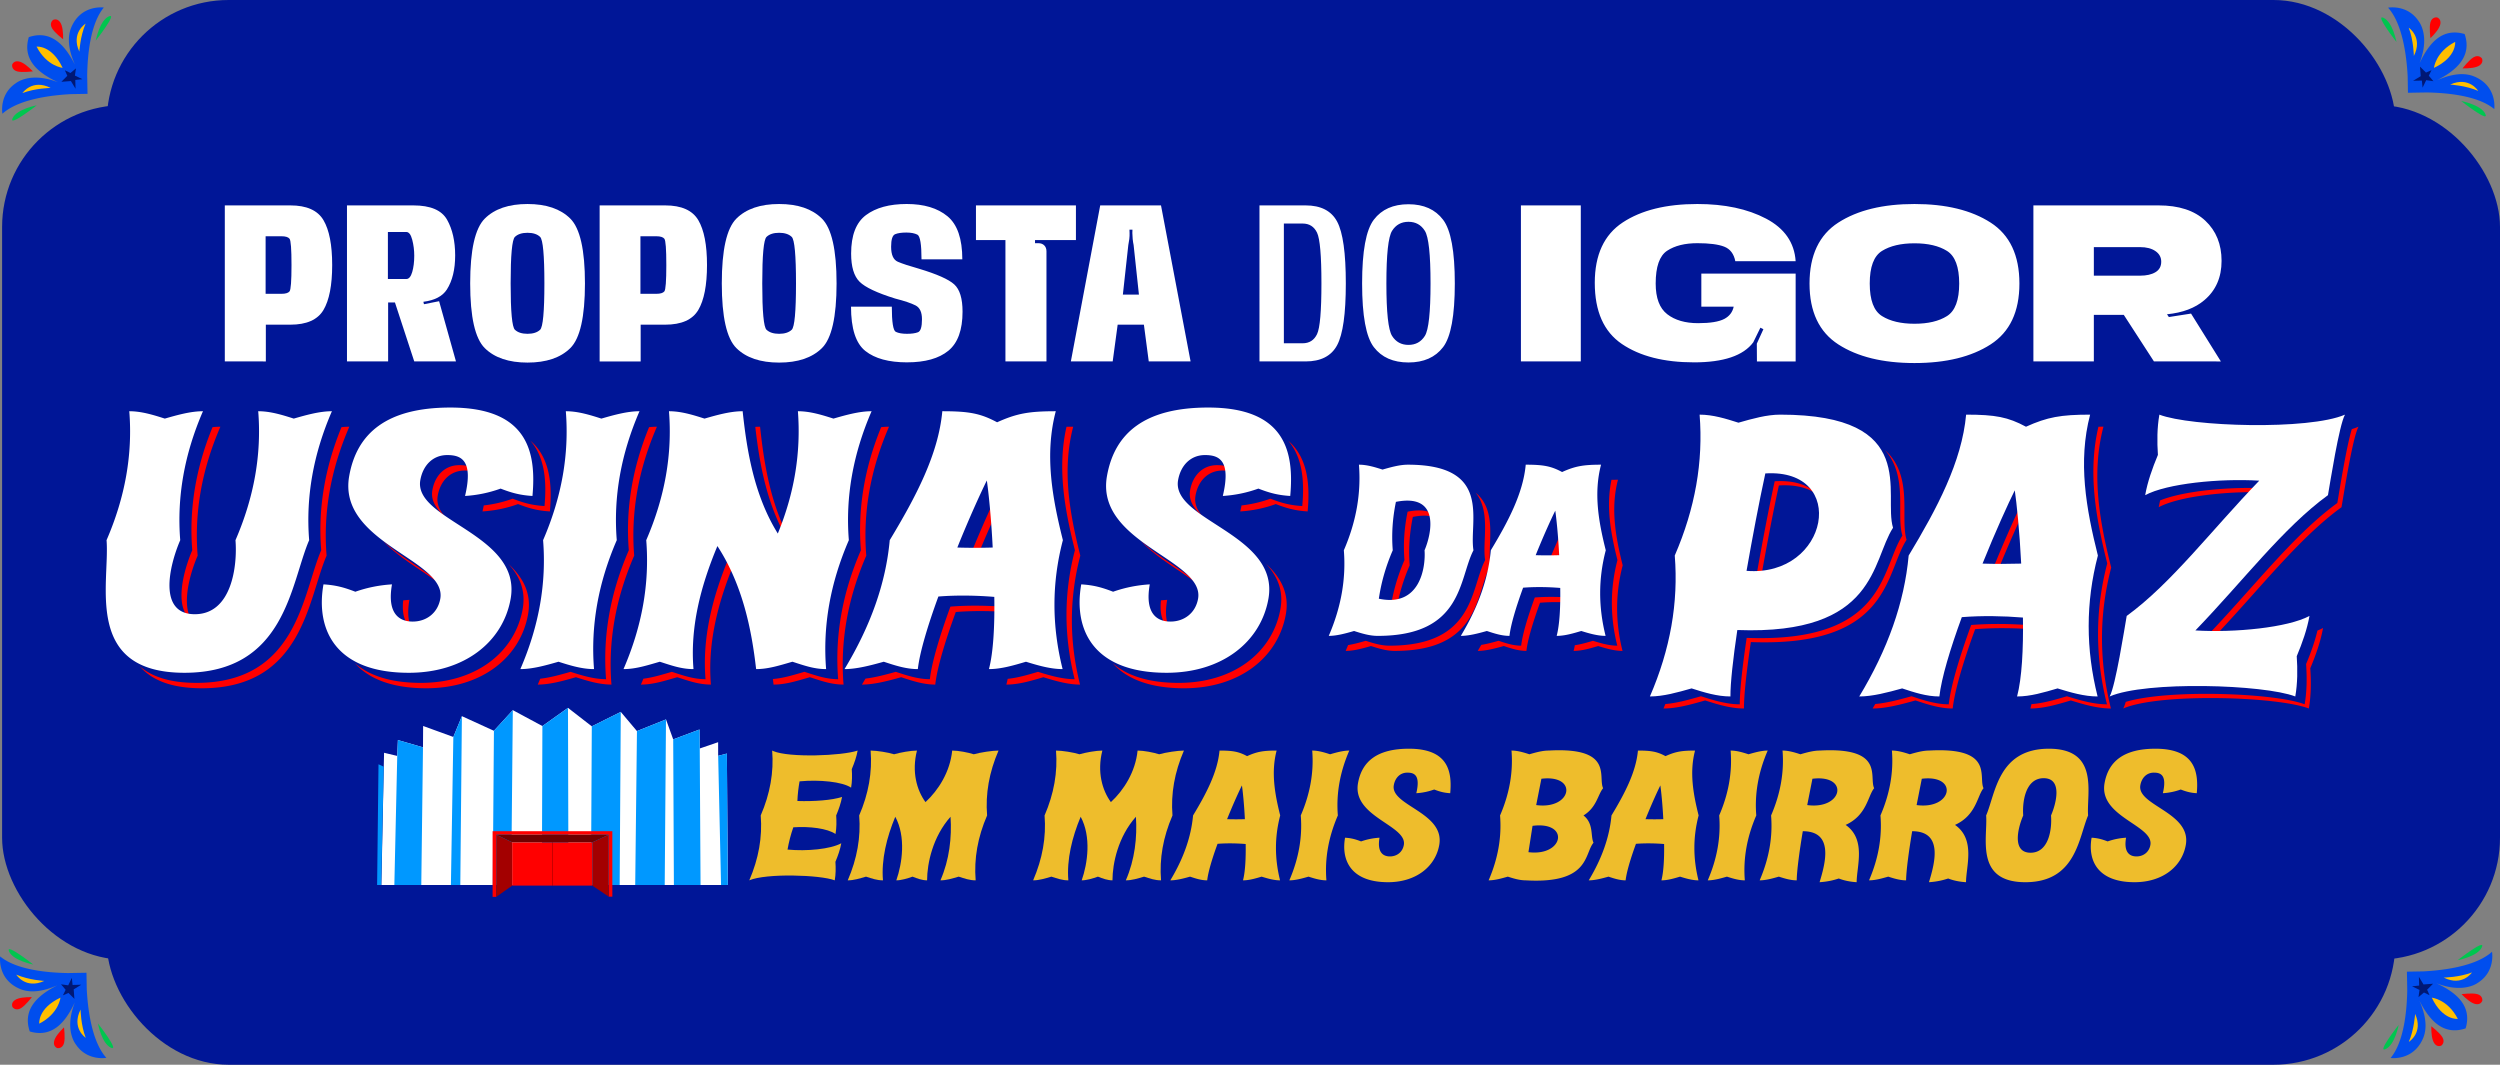
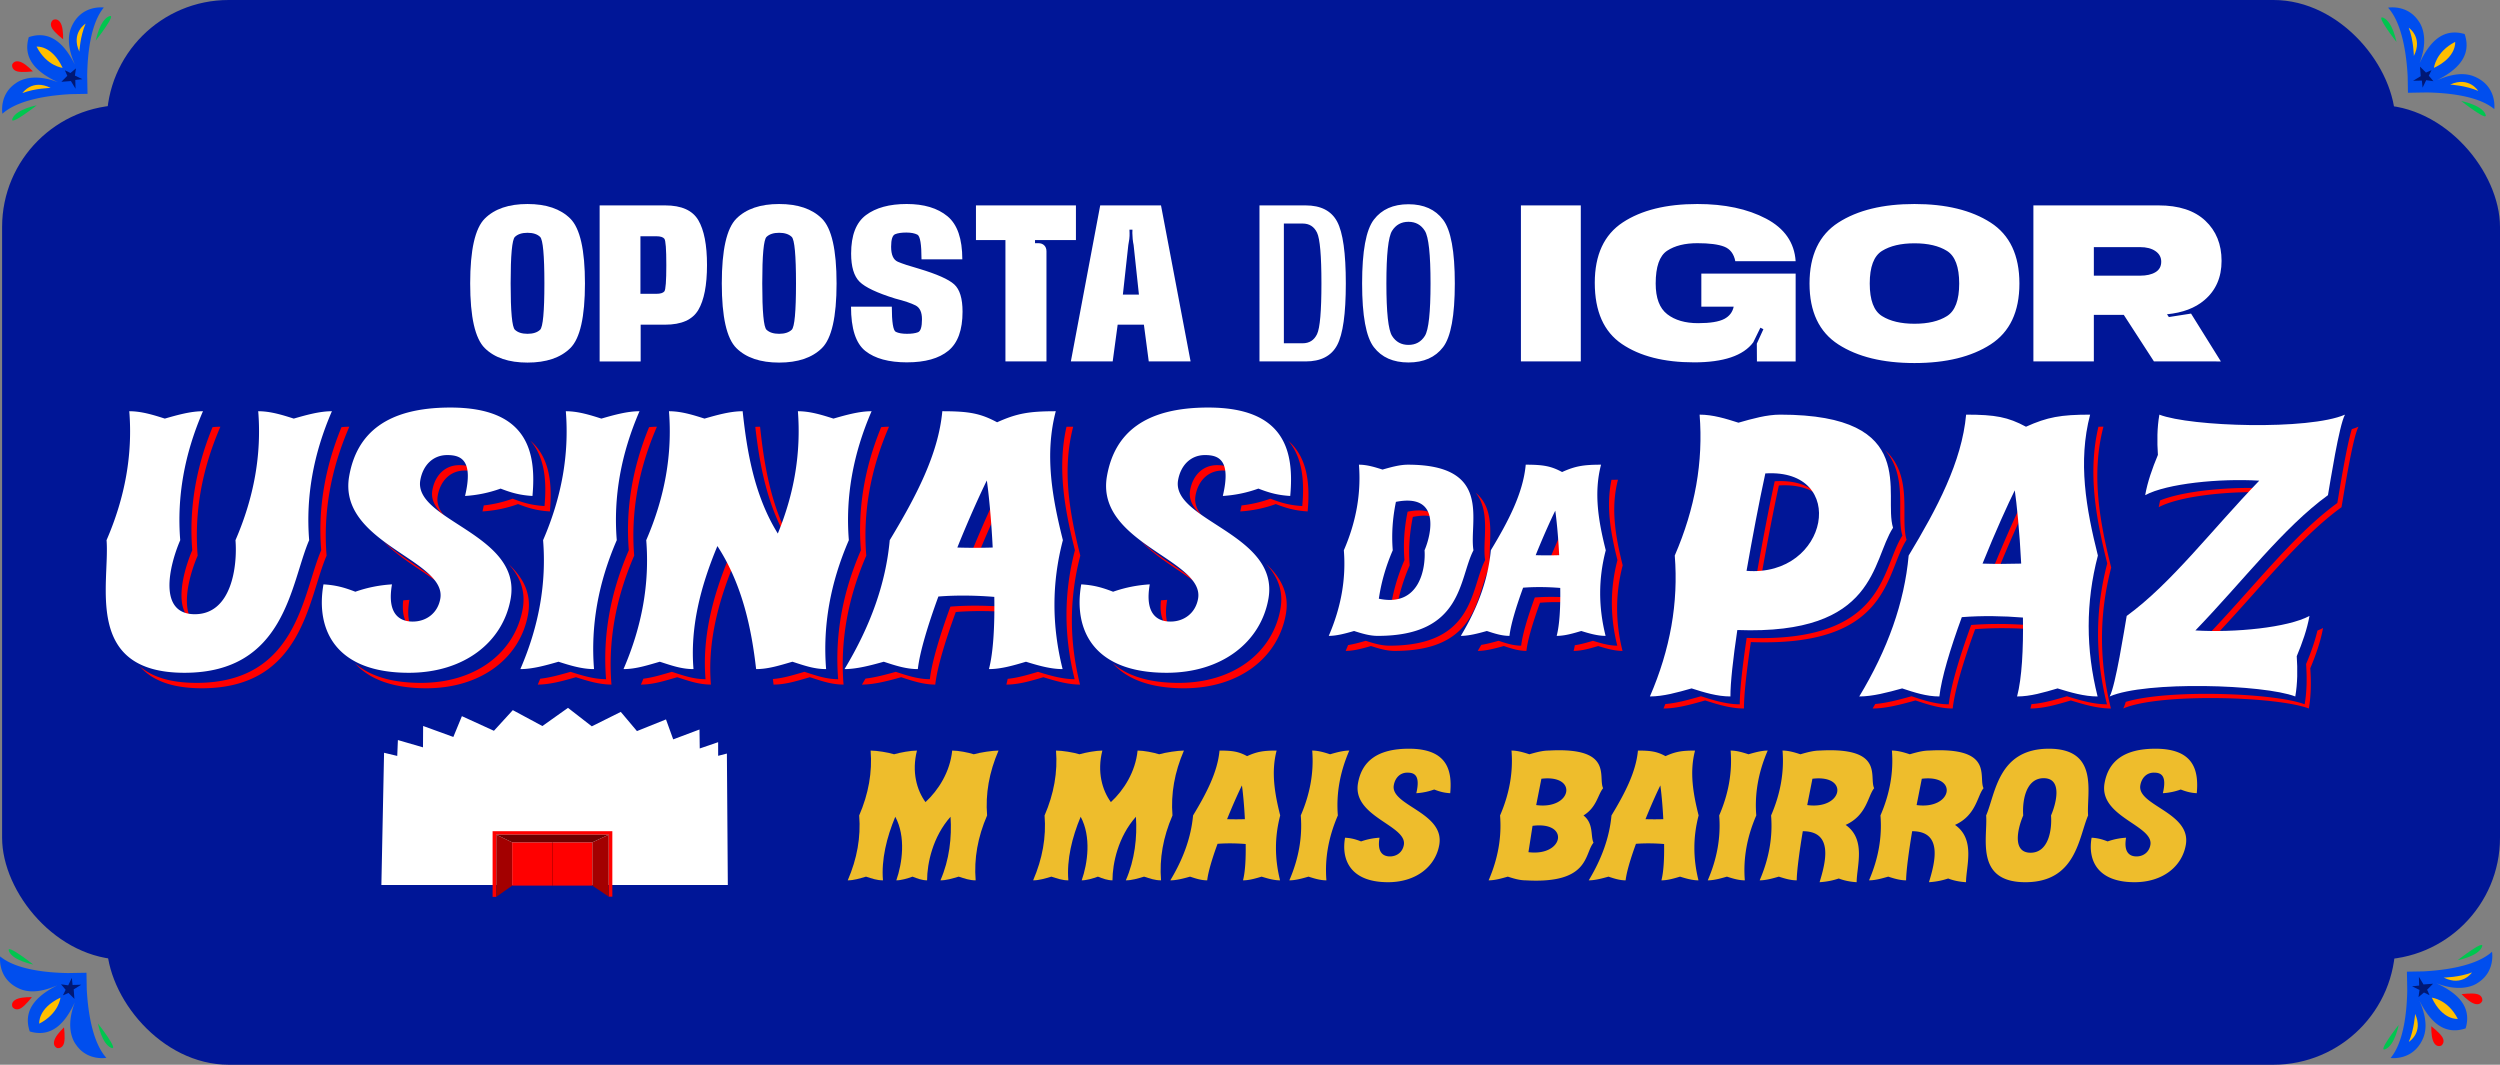
<svg xmlns="http://www.w3.org/2000/svg" viewBox="0 0 915.82 390.035">
  <rect x="0" y="0" width="915.82" height="390.035" fill="#808080" stroke="none" />
  <style>.L{fill:#ffbf00}.M{fill:#004eee}.N{fill:#001875}.O{fill:#00c64f}</style>
  <g fill="#001697">
    <rect x="39.102" width="838.387" height="390.035" rx="44.66" />
    <rect x=".771" y="38.492" width="915.049" height="313.051" rx="44.66" />
  </g>
  <path d="M881.995 27.94c-.373-7.262-1.823-19.203-7.178-25.125 0 0 6.927-1.292 11.096 4.789a9.95 9.95 0 0 1 1.159 2.052c2.326 5.732-.142 11.799-.701 13.5 3.122-6.763 7.965-13.226 16.502-10.682 2.859 8.443-3.431 13.526-10.064 16.881 1.523-.56 7.956-3.657 13.554-1.347 8.555 3.531 7.358 11.951 7.358 11.951-5.996-4.972-17.555-5.986-24.868-6.091l-6.753.118-.106-6.047z" class="M" />
  <path d="M891.631,24.87s.54-5.806,7.766-9.535c0,0,.667,5.537-7.766,9.535Z" class="L" />
  <path d="M890.735 25.693l-.999 2.045 1.694 2.011-2.645-.379-1.325 2.748-.268-2.604-3.207.083 2.796-1.693-.264-3.495 2.185 2.177 2.033-.893z" class="N" />
-   <path d="M890.344 13.975s-.534-3.867-.02-5.758c.587-2.161 2.431-1.843 2.431-1.843s1.575.474 1.224 2.404c-.29 1.594-1.886 3.48-3.635 5.197zm11.759 11.078s2.357-3.112 4.057-4.086c1.944-1.113 3.022.416 3.022.416s.779 1.449-.834 2.565c-1.333.922-3.794 1.128-6.245 1.105z" fill="red" />
  <path d="M882.379 10.144s5.313 3.574 1.883 10.346c0 0-.077-5.642-1.883-10.346zm25.444 23.146s-3.354-5.455-10.261-2.303c0 0 5.635.307 10.261 2.303z" class="L" />
  <path d="M901.594 36.999s7.335 1.378 8.873 4.79-8.873-4.79-8.873-4.79zm-23.69-21.603s-1.361-7.334-4.76-8.874 4.76 8.874 4.76 8.874z" class="O" />
  <path d="M887.767 355.844c7.262-.373 19.203-1.823 25.125-7.178 0 0 1.292 6.927-4.789 11.096a9.95 9.95 0 0 1-2.052 1.159c-5.732 2.326-11.799-.142-13.5-.701 6.763 3.122 13.226 7.965 10.682 16.502-8.443 2.859-13.526-3.431-16.881-10.064.56 1.523 3.657 7.956 1.347 13.554-3.531 8.555-11.951 7.358-11.951 7.358 4.972-5.996 5.986-17.555 6.091-24.868l-.118-6.753 6.047-.106z" class="M" />
  <path d="M890.837,365.479s5.806.54,9.535,7.766c0,0-5.537.667-9.535-7.766Z" class="L" />
  <path d="M890.013 364.583l-2.044-.999-2.011 1.694.378-2.645-2.747-1.324 2.604-.268-.084-3.208 1.694 2.796 3.495-.263-2.177 2.185.892 2.032z" class="N" />
  <path d="M901.731 364.192s3.867-.534 5.758-.02c2.161.587 1.843 2.431 1.843 2.431s-.474 1.575-2.404 1.224c-1.594-.29-3.48-1.886-5.197-3.635zm-11.077 11.76s3.112 2.357 4.086 4.057c1.113 1.944-.416 3.022-.416 3.022s-1.449.779-2.565-.834c-.922-1.333-1.128-3.794-1.105-6.245z" fill="red" />
  <path d="M905.563 356.228s-3.574 5.313-10.346 1.883c0 0 5.642-.077 10.346-1.883zm-23.146 25.444s5.455-3.354 2.303-10.261c0 0-.307 5.635-2.303 10.261z" class="L" />
  <path d="M878.708 375.443s-1.378 7.335-4.79 8.873 4.79-8.873 4.79-8.873zm21.602-23.691s7.334-1.361 8.874-4.76-8.874 4.76-8.874 4.76z" class="O" />
  <path d="M31.783 362.387c.373 7.262 1.823 19.203 7.178 25.125 0 0-6.927 1.292-11.096-4.789a9.95 9.95 0 0 1-1.159-2.052c-2.326-5.732.142-11.799.701-13.5-3.122 6.763-7.965 13.226-16.502 10.682-2.859-8.443 3.431-13.526 10.064-16.881-1.523.56-7.956 3.657-13.554 1.347-8.555-3.531-7.358-11.951-7.358-11.951 5.996 4.972 17.555 5.986 24.868 6.091l6.753-.118.106 6.047z" class="M" />
  <path d="M22.148,365.456s-.54,5.806-7.766,9.535c0,0-.667-5.537,7.766-9.535Z" class="L" />
  <path d="M23.044 364.633l.999-2.045-1.694-2.01 2.645.378 1.324-2.748.268 2.605 3.208-.084-2.796 1.694.263 3.494-2.185-2.176-2.032.892z" class="N" />
  <path d="M23.435 376.351s.534 3.867.02 5.758c-.587 2.161-2.431 1.843-2.431 1.843s-1.575-.474-1.224-2.404c.29-1.594 1.886-3.48 3.635-5.197zm-11.76-11.077s-2.357 3.112-4.057 4.086c-1.944 1.113-3.022-.416-3.022-.416s-.779-1.449.834-2.565c1.333-.922 3.794-1.128 6.245-1.105z" fill="red" />
-   <path d="M31.399 380.183s-5.313-3.574-1.883-10.346c0 0 .077 5.642 1.883 10.346zM5.955 357.036s3.354 5.455 10.261 2.303c0 0-5.635-.307-10.261-2.303z" class="L" />
  <path d="M12.184 353.328s-7.335-1.378-8.873-4.79 8.873 4.79 8.873 4.79zm23.69 21.602s1.361 7.334 4.76 8.874-4.76-8.874-4.76-8.874z" class="O" />
  <path d="M26.012 34.483c-7.262.373-19.203 1.823-25.125 7.178 0 0-1.292-6.927 4.789-11.096a9.95 9.95 0 0 1 2.052-1.159c5.732-2.326 11.799.142 13.5.701-6.763-3.122-13.226-7.965-10.682-16.502 8.443-2.859 13.526 3.431 16.881 10.064-.56-1.523-3.657-7.956-1.347-13.554 3.531-8.555 11.951-7.358 11.951-7.358-4.972 5.996-5.986 17.555-6.091 24.868l.118 6.753-6.047.106z" class="M" />
  <path d="M22.942,24.847s-5.806-.54-9.535-7.766c0,0,5.537-.667,9.535,7.766Z" class="L" />
  <path d="M23.765 25.743l2.045.999 2.011-1.694-.379 2.645 2.748 1.324-2.604.269.083 3.207-1.693-2.796-3.495.264 2.177-2.185-.893-2.033z" class="N" />
  <path d="M12.047 26.134s-3.867.534-5.758.02c-2.161-.587-1.843-2.431-1.843-2.431s.474-1.575 2.404-1.224c1.594.29 3.48 1.886 5.197 3.635zm11.078-11.759s-3.112-2.357-4.086-4.057c-1.113-1.944.416-3.022.416-3.022s1.449-.779 2.565.834c.922 1.333 1.128 3.794 1.105 6.245z" fill="red" />
  <path d="M8.216 34.098s3.574-5.313 10.346-1.883c0 0-5.642.077-10.346 1.883zM31.362 8.654s-5.455 3.354-2.303 10.261c0 0 .307-5.635 2.303-10.261z" class="L" />
  <path d="M35.071 14.884s1.378-7.335 4.79-8.873-4.79 8.873-4.79 8.873zm-21.603 23.69s-7.334 1.361-8.874 4.76 8.874-4.76 8.874-4.76z" class="O" />
  <g fill="#fff">
-     <path d="M82.353 75.243h24.007c5.956 0 9.999 1.8 12.13 5.398s3.197 9.082 3.197 16.449-1.066 12.886-3.197 16.47-6.175 5.377-12.13 5.377h-8.976v13.465H82.353V75.243zm20.747 32.389c1.496 0 2.484-.296 2.964-.889s.72-3.811.72-9.653-.24-9.025-.72-9.633-1.468-.91-2.964-.91h-5.8v21.085h5.8zm24.007-32.389h24.303c6.267 0 10.387 1.75 12.363 5.25s2.964 7.861 2.964 13.083c0 5.138-1.016 9.301-3.048 12.49-1.581 2.456-4.446 3.952-8.595 4.488l.212.889 5.546-1.101 6.182 22.06h-15.285l-7.071-21.594h-2.498v21.594h-15.073V75.243zm21.72 26.97c.959 0 1.686-.854 2.181-2.562s.741-3.705.741-5.991c0-2.004-.248-3.952-.741-5.843s-1.222-2.837-2.181-2.837h-6.732v17.232h6.732z" />
    <use href="#B" />
    <path d="M219.662 75.243h24.007c5.956 0 9.999 1.8 12.13 5.398s3.197 9.082 3.197 16.449-1.066 12.886-3.197 16.47-6.175 5.377-12.13 5.377h-8.976v13.465h-15.031V75.243zm20.746 32.389c1.496 0 2.484-.296 2.964-.889s.72-3.811.72-9.653-.24-9.025-.72-9.633-1.468-.91-2.964-.91h-5.8v21.085h5.8z" />
    <use href="#B" x="92.174" />
    <path d="M332.286 132.741c-6.689 0-11.785-1.391-15.285-4.171s-5.25-8.192-5.25-16.237h14.946c0 5.674.487 8.75 1.461 9.23s2.335.72 4.086.72c1.721 0 3.069-.19 4.043-.572s1.46-1.969 1.46-4.763c0-2.568-.783-4.256-2.35-5.06s-4.058-1.645-7.473-2.52c-6.633-2.061-10.98-4.113-13.041-6.16s-3.091-5.483-3.091-10.311c0-6.689 1.813-11.389 5.44-14.099s8.602-4.064 14.925-4.064 11.298 1.496 14.925 4.487 5.441 8.257 5.441 15.793h-14.946c0-5.532-.508-8.553-1.524-9.061s-2.357-.762-4.022-.762c-1.778 0-3.154.205-4.128.613s-1.461 1.941-1.461 4.594c0 2.964.826 4.8 2.477 5.505s4.227 1.553 7.727 2.54c6.577 1.977 10.881 3.889 12.914 5.737s3.048 5.173 3.048 9.971c0 6.719-1.729 11.495-5.187 14.332s-8.504 4.256-15.137 4.256zm51.063-.339h-15.031V87.945h-10.797V75.243h36.624v12.702h-14.988v1.143h1.228c.903 0 1.623.269 2.159.805s.805 1.257.805 2.159v40.351zm19.687-57.159h22.271l10.839 57.159h-15.327l-1.778-13.465h-9.611l-1.821 13.465h-15.327l10.754-57.159zm8.299 32.686h5.885l-1.948-18.164c-.142-.648-.254-1.376-.338-2.181l-.127-2.223.042-1.228h-1.101l.042 1.228c.028.678-.007 1.426-.105 2.244l-.36 2.201-1.99 18.122zm50.047-32.686h16.894c5.589 0 9.441 1.983 11.559 5.948s3.176 11.511 3.176 22.631-1.059 18.63-3.176 22.61-5.97 5.97-11.559 5.97h-16.894V75.243zm15.792 50.511c2.456 0 4.22-1.115 5.293-3.345s1.608-8.426 1.608-18.588-.536-16.356-1.608-18.587-2.837-3.345-5.293-3.345h-6.858v43.864h6.858zm38.784 7.029c-5.589 0-9.816-1.869-12.681-5.61s-4.298-11.522-4.298-23.351 1.433-19.582 4.298-23.351 7.092-5.652 12.681-5.652 9.815 1.892 12.681 5.674 4.298 11.559 4.298 23.329-1.433 19.611-4.298 23.351-7.092 5.61-12.681 5.61zm0-6.436c2.625 0 4.629-1.101 6.013-3.303s2.074-8.608 2.074-19.223-.692-17.027-2.074-19.243-3.388-3.324-6.013-3.324-4.63 1.108-6.013 3.324-2.074 8.631-2.074 19.243.691 17.021 2.074 19.223 3.388 3.303 6.013 3.303zm41.197-51.104h21.932v57.159h-21.932V75.243zm63.382 57.498c-10.98 0-19.779-2.244-26.398-6.732s-9.929-11.954-9.929-22.397c0-10.247 3.415-17.62 10.246-22.123s15.934-6.753 27.31-6.753c10.02 0 18.418 1.785 25.192 5.355s10.387 8.771 10.838 15.603h-22.101c-.537-2.71-1.892-4.488-4.064-5.335s-5.448-1.271-9.823-1.271c-4.602 0-8.299.925-11.093 2.773s-4.192 5.851-4.192 12.004c0 5.307 1.411 9.054 4.234 11.241s6.591 3.281 11.305 3.281c4.432 0 7.635-.522 9.611-1.566 1.863-.988 3.006-2.483 3.43-4.488h-11.855v-12.109h34.549v32.179h-14.184l-.042-6.521 2.413-5.293-1.101-.55-2.625 5.377c-3.642 4.884-10.882 7.325-21.721 7.325zm80.785.254c-11.545 0-20.839-2.272-27.881-6.817s-10.563-11.981-10.563-22.312 3.521-17.805 10.563-22.335 16.336-6.795 27.881-6.795 20.838 2.265 27.881 6.795 10.564 11.976 10.564 22.335-3.521 17.769-10.564 22.312-16.337 6.817-27.881 6.817zm0-14.396c4.968 0 8.94-.938 11.919-2.816s4.467-5.849 4.467-11.918-1.489-10.077-4.467-11.94-6.951-2.794-11.919-2.794c-4.939 0-8.906.932-11.897 2.794s-4.488 5.843-4.488 11.94 1.496 10.042 4.488 11.918 6.958 2.816 11.897 2.816zm43.568-43.356h45.854c7.424 0 13.126 1.863 17.105 5.589s5.971 8.638 5.971 14.734c0 6.041-2.104 10.839-6.31 14.396-3.387 2.879-7.945 4.602-13.676 5.165l.678 1.017 8.13-1.271 10.923 17.529H789.05l-11.051-17.063h-10.966v17.063h-22.144V75.243zm39.079 25.742c2.343 0 4.22-.423 5.632-1.27s2.117-2.131 2.117-3.854c0-1.608-.706-2.9-2.117-3.874s-3.289-1.461-5.632-1.461h-16.936v10.458h16.936z" />
  </g>
  <path d="M516.41 207.095c-.48-5.913-.065-11.826 1.157-17.739 4.429-.874 7.416-.417 9.369.834-1.647-2.566-5.029-3.988-11.288-2.753-1.222 5.913-1.637 11.825-1.157 17.739-2.565 5.913-4.235 11.825-5.099 17.738a21.53 21.53 0 0 0 2.17.348c.918-5.389 2.51-10.779 4.848-16.168zm24.144-26.625c5.701 7.025 2.389 17.995 3.5 24.706-5.432 10.481-3.737 31.355-35.093 31.355-2.956 0-5.844-.896-8.643-1.792-2.149.618-4.341 1.236-6.465 1.56l-.891 2.151c2.957 0 6.16-.896 9.275-1.792 2.799.896 5.686 1.792 8.643 1.792 31.356 0 29.661-20.874 35.093-31.355-1.218-7.36 2.882-19.842-5.419-26.625zm35.289 38.502c-4.326-.359-9.148-.448-13.601-.09-2.592 7.077-4.551 13.617-4.993 17.648-2.867 0-5.576-.896-8.284-1.792-2.091.585-4.258 1.168-6.333 1.503l-1.291 2.207c2.956 0 6.339-.896 9.543-1.792 2.709.896 5.418 1.792 8.284 1.792.442-4.032 2.401-10.571 4.993-17.648 3.811-.307 7.89-.284 11.7-.046l-.017-1.783zm-8.992-12.004l2.675.055a280.23 280.23 0 0 1 5.064-11.613l-.564-4.747c-1.386 2.777-4.299 9.138-7.175 16.305zm27.588.127c-2.631-10.482-4.472-20.874-1.728-31.356l-2.377.03c-2.055 9.822-.282 19.575 2.186 29.407-2.744 10.481-2.695 20.873-.064 31.355-2.956 0-6.024-.896-8.911-1.792-2.221.658-4.442 1.314-6.636 1.617-.134.753-.282 1.457-.451 2.093 2.956 0 5.981-.896 9.006-1.792 2.888.896 5.955 1.792 8.912 1.792-2.631-10.482-2.68-20.874.064-31.355z" fill="red" />
  <path d="M506.461 172.021c3.114-.896 6.318-1.792 9.274-1.792 31.356 0 22.3 20.874 24.035 31.356-5.432 10.481-3.737 31.355-35.093 31.355-2.956 0-5.844-.896-8.643-1.792-3.114.896-6.318 1.792-9.275 1.792 4.536-10.482 6.368-20.874 5.529-31.355 4.536-10.482 6.368-20.874 5.529-31.356 2.956 0 5.844.896 8.643 1.792zm15.392 29.564c2.597-6.092 5.846-20.964-10.489-17.739-1.222 5.913-1.637 11.825-1.157 17.739-2.565 5.913-4.235 11.825-5.099 17.738 15.199 3.225 17.194-11.647 16.745-17.738zm50.385-28.668c4.769-2.15 7.73-2.688 14.271-2.688-2.744 10.482-.904 20.874 1.728 31.356-2.744 10.481-2.695 20.873-.064 31.355-2.956 0-6.024-.896-8.911-1.792-3.025.896-6.05 1.792-9.006 1.792 1.069-4.032 1.416-10.571 1.304-17.559-4.326-.359-9.148-.448-13.601-.09-2.592 7.077-4.551 13.617-4.993 17.648-2.867 0-5.576-.896-8.284-1.792-3.204.896-6.587 1.792-9.544 1.792 6.328-10.482 10.041-20.874 10.994-31.355 6.328-10.482 11.833-20.874 12.785-31.356 6.54 0 9.312.538 13.323 2.688zm-1.071 30.459c-.349-7.167-1.019-13.528-1.425-16.305-1.386 2.777-4.299 9.138-7.175 16.305a136.98 136.98 0 0 0 8.6 0z" fill="#fff" />
  <g fill="#eebd2c">
-     <path d="M283.312,275.159c5.817,2.445,25.02,1.765,30.868-.204-.395,2.242-1.21,4.55-2.149,6.792.148,2.242.149,4.55-.247,6.792-3.216-2.173-11.63-2.988-18.88-2.309-.419,2.377-.702,4.754-.794,7.199,6.009.204,12.748-.272,16.359-1.495-.395,2.242-1.21,4.551-2.149,6.792.148,2.241.149,4.55-.247,6.792-2.969-2.038-9.412-2.853-15.46-2.445-.955,2.717-1.637,5.433-2.116,8.15,7.011.679,15.712-.135,19.695-2.309-.395,2.241-1.21,4.55-2.149,6.792.148,2.241.149,4.55-.247,6.792-5.277-2.038-25.204-2.649-31.308,0,3.439-7.946,4.828-15.824,4.192-23.771,3.438-7.946,4.828-15.825,4.192-23.771l.439.204Z" />
    <use href="#C" />
    <use href="#C" x="67.913" />
    <path d="M456.845 276.992c3.615-1.63 5.86-2.038 10.818-2.038-2.08 7.946-.685 15.825 1.309 23.771-2.08 7.946-2.043 15.824-.049 23.771-2.241 0-4.566-.679-6.755-1.358-2.293.679-4.586 1.358-6.827 1.358.811-3.056 1.074-8.014.989-13.311-3.28-.272-6.935-.34-10.311-.068-1.965 5.365-3.45 10.323-3.785 13.379-2.173 0-4.227-.679-6.28-1.358-2.429.679-4.993 1.358-7.235 1.358 4.797-7.946 7.612-15.824 8.334-23.771 4.797-7.946 8.97-15.825 9.692-23.771 4.958 0 7.059.408 10.099 2.038zm-.812 23.092c-.264-5.433-.772-10.255-1.08-12.361-1.05 2.106-3.259 6.927-5.439 12.361 2.093.068 4.334.068 6.519 0zm31.22-23.771c2.361-.679 4.79-1.359 7.031-1.359-3.439 7.946-4.828 15.825-4.191 23.771-3.439 7.946-4.828 15.824-4.191 23.771-2.241 0-4.431-.679-6.552-1.358-2.361.679-4.79 1.358-7.031 1.358 3.439-7.946 4.828-15.824 4.191-23.771 3.439-7.946 4.828-15.825 4.191-23.771 2.241 0 4.431.679 6.552 1.359zm28.883-2.037c14.398 0 15.845 8.354 15.123 16.3-2.217-.136-3.775-.543-5.873-1.358a23.42 23.42 0 0 1-6.555 1.358c1.581-6.656-.776-7.538-3.289-7.538-2.649 0-4.478 1.901-4.957 4.618-1.317 7.471 18.761 9.916 16.654 21.869-1.401 7.946-8.519 13.651-18.774 13.651-13.515 0-17.207-7.946-15.734-16.3 2.217.136 3.775.543 5.873 1.359a24.78 24.78 0 0 1 6.759-1.359c-.946 5.365 1.303 6.86 3.816 6.86s4.622-1.562 5.089-4.211c1.269-7.199-18.973-10.256-16.794-22.616 1.401-7.947 6.981-12.633 18.662-12.633zm44.123 2.037c2.361-.679 4.789-1.359 7.031-1.359 24.009-1.358 17.983 9.712 19.981 13.787-1.981 2.377-2.32 6.995-7.193 9.984 3.82 2.988 2.529 7.606 3.673 9.984-3.435 4.075-1.312 15.145-24.842 13.787-2.241 0-4.43-.679-6.552-1.358-2.361.679-4.789 1.358-7.031 1.358 3.438-7.946 4.827-15.824 4.191-23.771 3.438-7.946 4.827-15.825 4.191-23.771 2.241 0 4.43.679 6.552 1.359zm-.347 35.86c13.024 1.63 15.255-11.41 1.497-9.644l-1.497 9.644zm4.742-26.895l-1.905 9.644c13.136 1.766 15.503-11.274 1.905-9.644zm45.469-8.286c3.615-1.63 5.86-2.038 10.818-2.038-2.08 7.946-.685 15.825 1.31 23.771-2.08 7.946-2.043 15.824-.049 23.771-2.241 0-4.566-.679-6.755-1.358-2.293.679-4.586 1.358-6.827 1.358.81-3.056 1.073-8.014.989-13.311-3.28-.272-6.935-.34-10.311-.068-1.965 5.365-3.45 10.323-3.785 13.379-2.173 0-4.227-.679-6.28-1.358-2.429.679-4.993 1.358-7.235 1.358 4.797-7.946 7.612-15.824 8.334-23.771 4.796-7.946 8.97-15.825 9.692-23.771 4.958 0 7.059.408 10.1 2.038zm-.811 23.092c-.265-5.433-.772-10.255-1.08-12.361-1.05 2.106-3.259 6.927-5.439 12.361 2.093.068 4.334.068 6.52 0zm31.22-23.771c2.361-.679 4.789-1.359 7.031-1.359-3.438 7.946-4.827 15.825-4.191 23.771-3.438 7.946-4.827 15.824-4.191 23.771-2.241 0-4.43-.679-6.552-1.358-2.361.679-4.789 1.358-7.031 1.358 3.438-7.946 4.827-15.824 4.191-23.771 3.438-7.946 4.827-15.825 4.191-23.771 2.241 0 4.43.679 6.552 1.359zm19.015 0c2.361-.679 4.789-1.359 7.031-1.359 24.009-1.358 17.983 9.712 19.981 13.787-2.325 2.785-2.631 9.916-10.453 13.447 7.623 5.298 4.029 15.281 4.041 20.986-2.217-.136-4.454-.543-6.552-1.359-2.385.815-4.766 1.223-7.031 1.359 2.232-7.267 5.195-18.677-6.147-18.677-1.298 7.742-2.203 14.806-2.223 17.998-2.241 0-4.43-.679-6.552-1.358-2.361.679-4.789 1.358-7.031 1.358 3.438-7.946 4.827-15.824 4.191-23.771 3.438-7.946 4.827-15.825 4.191-23.771 2.241 0 4.43.679 6.552 1.359zm4.395 8.965l-1.905 9.644c13.136 1.766 15.503-11.274 1.905-9.644zm35.672-8.965c2.361-.679 4.789-1.359 7.031-1.359 24.009-1.358 17.983 9.712 19.981 13.787-2.325 2.785-2.631 9.916-10.453 13.447 7.623 5.298 4.029 15.281 4.041 20.986-2.217-.136-4.454-.543-6.552-1.359-2.385.815-4.766 1.223-7.031 1.359 2.232-7.267 5.195-18.677-6.147-18.677-1.298 7.742-2.203 14.806-2.223 17.998-2.241 0-4.43-.679-6.552-1.358-2.361.679-4.789 1.358-7.031 1.358 3.438-7.946 4.827-15.824 4.191-23.771 3.438-7.946 4.827-15.825 4.191-23.771 2.241 0 4.43.679 6.552 1.359zm4.396 8.965l-1.905 9.644c13.136 1.766 15.503-11.274 1.905-9.644zm46.558-11.002c18.676 0 13.729 16.504 14.365 24.45-3.439 7.946-4.311 24.45-22.988 24.45s-13.728-16.504-14.365-24.45c3.438-7.946 4.311-24.45 22.987-24.45zm-6.718 38.101c6.792 0 7.873-8.83 7.501-13.651 2.073-4.822 4.105-13.651-2.686-13.651s-7.873 8.829-7.501 13.651c-2.073 4.822-4.105 13.651 2.686 13.651zm45.767-38.101c14.398 0 15.845 8.354 15.123 16.3-2.217-.136-3.775-.543-5.872-1.358a23.42 23.42 0 0 1-6.555 1.358c1.581-6.656-.776-7.538-3.289-7.538-2.649 0-4.478 1.901-4.957 4.618-1.317 7.471 18.761 9.916 16.654 21.869-1.401 7.946-8.519 13.651-18.774 13.651-13.515 0-17.207-7.946-15.734-16.3 2.217.136 3.775.543 5.872 1.359a24.78 24.78 0 0 1 6.759-1.359c-.946 5.365 1.303 6.86 3.816 6.86s4.622-1.562 5.089-4.211c1.269-7.199-18.973-10.256-16.793-22.616 1.401-7.947 6.981-12.633 18.662-12.633z" />
  </g>
  <path d="M266.623 324.199l-.342-48.151-3.201.83-.007-4.996-6.737 2.308-.095-6.955-9.627 3.616-2.642-7.312-10.638 4.279-5.924-7.035-10.619 5.29-8.721-6.768-9.379 6.663-10.835-5.826-6.916 7.565-11.734-5.36-3.134 7.622-11.07-4.027-.05 7.83-9.193-2.671-.238 5.816-4.829-1.158-.983 48.44h126.914z" fill="#fff" />
-   <path d="M187.255 324.199l.601-64.057-6.916 7.565-.433 56.492h6.749zm-18.633 0l.583-61.853-3.134 7.622-.89 54.23h3.441zm-14.293 0l.623-50.427-9.193-2.671-.238 5.816-1.06 47.282h9.868zm-14.687 0l.931-43.329-1.916-.893-.511 44.222h1.496zm68.596 0l-.168-64.894-9.379 6.663-.19 58.231h9.737zm18.765 0l.407-63.416-10.619 5.29-.299 58.126h10.511zm16.502 0l.467-60.66-10.638 4.279-.637 56.381h10.808zm13.125 0l-.294-50.009-.095-6.955-9.627 3.616.251 53.348h9.765zm9.993 0l-.342-48.151-3.194.828 1.052 47.323h2.484z" fill="#0098ff" />
  <path d="M180.452 328.553v-24.059h43.864v23.971h-1.328V305.77h-41.203v22.783h-1.333zm7.162-19.976h29.368v15.849h-29.368z" fill="red" />
  <path d="M181.785 328.553l5.829-4.127v-15.849l-5.829-2.807v22.783zm35.197-19.976l6.006-2.807v22.695l-6.006-4.039" fill="#a30000" />
  <g fill="#6f0000">
    <path d="M181.785 305.77h41.176l-5.97 2.807h-29.377l-5.829-2.807z" />
    <path d="M202.315 308.525h.139v15.946h-.139z" />
  </g>
  <path d="M70.432 201.573c-3.406 7.924-6.756 21.293-.181 25.681-3.784-5.586-.837-16.746 2.155-23.706-1.264-15.789 1.496-31.443 8.328-47.232a25.86 25.86 0 0 0-2.876.172c-6.17 15.062-8.634 30.012-7.427 45.086zm57.536-45.257a25.86 25.86 0 0 0-2.876.172c-6.171 15.062-8.634 30.012-7.427 45.086-6.833 15.789-8.566 48.582-45.678 48.582-9.927 0-16.492-2.348-20.813-6.087 4.203 4.87 11.211 8.062 22.787 8.062 37.112 0 38.845-32.792 45.678-48.582-1.265-15.789 1.496-31.443 8.328-47.232zm23.001 73.901c-1.342-2.1-1.878-5.422-.987-10.475a52.34 52.34 0 0 0-2.28.197c-.593 5.685.9 8.784 3.267 10.278zm-10.731-32.151c6.603 7.109 16.856 12.119 22.817 17.461-4.923-5.606-15.396-10.548-22.817-17.461zm45.946 8.448c4.043 4.398 6.501 9.671 5.294 16.515-2.784 15.789-16.929 27.125-37.306 27.125-11.283 0-19.12-2.788-24.199-7.251 4.924 5.601 13.307 9.226 26.173 9.226 20.378 0 34.522-11.336 37.306-27.125 1.393-7.9-2.094-13.708-7.268-18.49zm-25.825-24.963c.952-5.398 4.587-9.177 9.85-9.177 1.647 0 3.259.194 4.569.925-1.358-2.409-3.907-2.9-6.543-2.9-5.263 0-8.898 3.779-9.85 9.177-.648 3.676 1.313 6.739 4.564 9.629-2.022-2.32-3.092-4.802-2.589-7.654zm33.954-20.109c5.422 6.28 5.944 15.231 5.153 23.937-4.406-.27-7.502-1.079-11.67-2.699-3.613 1.309-7.131 2.082-10.582 2.475a49.46 49.46 0 0 1-.469 2.198c4.231-.27 8.557-1.079 13.026-2.699 4.168 1.619 7.264 2.429 11.67 2.699.878-9.665.139-19.633-7.127-25.912zm46.337-5.126a25.86 25.86 0 0 0-2.876.172c-6.17 15.062-8.634 30.012-7.427 45.086-6.833 15.789-9.593 31.443-8.328 47.232-4.453 0-8.804-1.35-13.019-2.699-3.698 1.063-7.478 2.124-11.095 2.527l-.901 2.146c4.453 0 9.28-1.35 13.971-2.699 4.216 1.349 8.566 2.699 13.019 2.699-1.265-15.789 1.496-31.443 8.328-47.232-1.264-15.789 1.496-31.443 8.328-47.232zm28.238 50.118l-1.675-2.701c-6.309 15.114-10.006 29.959-8.757 45.073-4.453 0-8.129-1.35-12.344-2.699-3.668 1.055-7.006 2.107-10.416 2.517l-.905 2.156c4.453 0 8.605-1.35 13.296-2.699 4.216 1.349 7.891 2.699 12.344 2.699-1.228-14.872 2.333-29.483 8.458-44.346zm20.456-7.29l.332-.825c-7.423-13.392-9.814-28.639-11.24-42.003a24.63 24.63 0 0 0-1.75.066c1.564 13.814 4.343 29.39 12.658 42.762zm36.325-42.828a25.86 25.86 0 0 0-2.876.172c-6.17 15.062-8.634 30.012-7.427 45.086-6.832 15.789-9.593 31.443-8.328 47.232-4.454 0-8.129-1.35-12.344-2.699-4.078 1.173-7.749 2.345-11.564 2.632l.243 2.042c4.453 0 8.605-1.35 13.296-2.699 4.215 1.349 7.891 2.699 12.344 2.699-1.264-15.789 1.496-31.443 8.328-47.232-1.264-15.789 1.496-31.443 8.328-47.232zm42.981 66.039c-6.517-.54-13.781-.675-20.489-.135-3.904 10.661-6.856 20.512-7.522 26.585-4.319 0-8.399-1.35-12.479-2.699-3.681 1.029-7.519 2.056-11.109 2.487l-1.292 2.187c4.453 0 9.55-1.35 14.376-2.699 4.08 1.349 8.161 2.699 12.479 2.699.666-6.073 3.618-15.924 7.522-26.585 6.047-.487 12.54-.422 18.536-.009l-.022-1.83zm-13.545-18.083l2.746.068c3.276-8.047 6.504-15.255 8.664-19.817l-.601-4.811c-2.087 4.184-6.476 13.765-10.808 24.561zm40.641-.724c-3.964-15.789-6.736-31.443-2.603-47.232l-2.456.02c-3.412 15.114-.712 30.114 3.084 45.238-4.134 15.789-4.06 31.443-.097 47.232-4.453 0-9.073-1.35-13.424-2.699-3.721 1.102-7.442 2.203-11.107 2.57-.149.742-.31 1.446-.484 2.103 4.453 0 9.01-1.35 13.566-2.699 4.351 1.349 8.971 2.699 13.424 2.699-3.963-15.789-4.037-31.443.097-47.232zm22.083-5.482c6.603 7.109 16.856 12.12 22.817 17.461-4.923-5.606-15.396-10.548-22.817-17.461zm10.731 32.151c-1.341-2.1-1.878-5.422-.987-10.475a52.34 52.34 0 0 0-2.28.197c-.593 5.686.9 8.784 3.267 10.278zm43.344-68.775c5.422 6.28 5.944 15.231 5.153 23.937-4.406-.27-7.502-1.079-11.67-2.699-3.613 1.309-7.131 2.082-10.582 2.475a49.46 49.46 0 0 1-.469 2.198c4.231-.27 8.558-1.079 13.026-2.699 4.168 1.619 7.264 2.429 11.67 2.699.878-9.665.139-19.633-7.127-25.912zm-33.954 20.109c.952-5.398 4.587-9.177 9.85-9.177 1.647 0 3.259.194 4.569.925-1.357-2.409-3.907-2.9-6.543-2.9-5.263 0-8.898 3.779-9.85 9.177-.648 3.676 1.313 6.739 4.564 9.629-2.022-2.32-3.092-4.802-2.589-7.654zm25.825 24.964c4.043 4.398 6.501 9.671 5.294 16.515-2.784 15.789-16.929 27.125-37.306 27.125-11.283 0-19.12-2.788-24.199-7.251 4.924 5.601 13.308 9.226 26.174 9.226 20.378 0 34.522-11.336 37.306-27.125 1.393-7.9-2.094-13.708-7.269-18.49z" fill="red" />
  <path d="M60.381 153.344c4.691-1.349 9.518-2.699 13.971-2.699-6.833 15.789-9.593 31.443-8.328 47.232-4.119 9.581-8.157 27.125 5.339 27.125s15.644-17.543 14.904-27.125c6.832-15.789 9.593-31.443 8.328-47.232 4.453 0 8.804 1.35 13.019 2.699 4.692-1.349 9.518-2.699 13.971-2.699-6.833 15.789-9.593 31.443-8.328 47.232-6.833 15.789-8.566 48.582-45.678 48.582s-27.281-32.792-28.545-48.582c6.833-15.789 9.593-31.443 8.328-47.232 4.453 0 8.804 1.35 13.019 2.699zm104.625-4.048c28.61 0 31.486 16.599 30.051 32.388-4.406-.27-7.502-1.079-11.67-2.699a46.55 46.55 0 0 1-13.026 2.699c3.142-13.225-1.542-14.979-6.536-14.979-5.263 0-8.898 3.779-9.85 9.177-2.617 14.844 37.281 19.703 33.093 43.453-2.784 15.789-16.929 27.125-37.306 27.125-26.855 0-34.192-15.789-31.265-32.388 4.406.269 7.502 1.079 11.67 2.699 4.604-1.619 9.065-2.429 13.431-2.699-1.88 10.661 2.59 13.629 7.583 13.629s9.184-3.104 10.112-8.367c2.522-14.304-37.702-20.377-33.371-44.938 2.784-15.789 13.873-25.101 37.084-25.101zm55.29 4.048c4.691-1.349 9.518-2.699 13.971-2.699-6.833 15.789-9.593 31.443-8.328 47.232-6.833 15.789-9.593 31.443-8.328 47.232-4.453 0-8.804-1.35-13.019-2.699-4.691 1.349-9.518 2.699-13.971 2.699 6.833-15.789 9.593-31.443 8.328-47.232 6.833-15.789 9.593-31.443 8.328-47.232 4.453 0 8.804 1.35 13.019 2.699zm42.508 46.693c-6.309 15.114-10.006 29.959-8.757 45.073-4.453 0-8.129-1.35-12.344-2.699-4.691 1.349-8.843 2.699-13.296 2.699 6.833-15.789 9.593-31.443 8.328-47.232 6.833-15.789 9.593-31.443 8.328-47.232 4.453 0 8.804 1.35 13.019 2.699 4.691-1.349 9.518-2.699 13.971-2.699 1.526 14.305 4.156 30.769 12.883 44.803 6.15-14.979 8.498-29.824 7.36-44.803 4.454 0 8.804 1.35 13.019 2.699 4.692-1.349 9.518-2.699 13.971-2.699-6.832 15.789-9.593 31.443-8.328 47.232-6.832 15.789-9.593 31.443-8.328 47.232-4.454 0-8.129-1.35-12.344-2.699-4.691 1.349-8.843 2.699-13.296 2.699-1.638-14.44-4.942-30.903-14.185-45.073zm102.46-45.343c7.184-3.239 11.645-4.048 21.496-4.048-4.134 15.789-1.361 31.443 2.603 47.232-4.134 15.789-4.06 31.443-.097 47.232-4.453 0-9.073-1.35-13.424-2.699-4.556 1.349-9.113 2.699-13.566 2.699 1.61-6.073 2.133-15.924 1.965-26.45-6.517-.54-13.781-.675-20.489-.135-3.904 10.661-6.856 20.512-7.522 26.585-4.319 0-8.399-1.35-12.479-2.699-4.826 1.349-9.923 2.699-14.376 2.699 9.531-15.789 15.126-31.443 16.56-47.232 9.532-15.789 17.825-31.443 19.26-47.232 9.851 0 14.027.81 20.069 4.048zm-1.613 45.883c-.525-10.796-1.535-20.377-2.147-24.561-2.087 4.184-6.476 13.765-10.808 24.561 4.16.135 8.613.135 12.955 0zm78.946-51.281c28.609 0 31.486 16.599 30.051 32.388-4.406-.27-7.502-1.079-11.67-2.699-4.469 1.619-8.796 2.429-13.026 2.699 3.142-13.225-1.542-14.979-6.535-14.979-5.263 0-8.898 3.779-9.85 9.177-2.618 14.844 37.281 19.703 33.093 43.453-2.784 15.789-16.929 27.125-37.306 27.125-26.855 0-34.193-15.789-31.266-32.388 4.406.269 7.502 1.079 11.67 2.699 4.604-1.619 9.065-2.429 13.432-2.699-1.88 10.661 2.59 13.629 7.583 13.629s9.184-3.104 10.112-8.367c2.522-14.304-37.702-20.377-33.372-44.938 2.784-15.789 13.873-25.101 37.084-25.101z" fill="#fff" />
  <path d="M651.655 177.84c6.724-.422 11.619 1.184 14.845 3.918-3.11-3.645-8.482-5.95-16.382-5.454-2.315 10.619-4.699 23.302-6.883 35.69.608.047 1.204.072 1.793.086 2.114-11.924 4.402-24.035 6.626-34.24zm38.808-13.027c8.639 9.629 4.111 23.791 6.437 31.401-7.884 12.094-5.764 39.378-57.044 37.461-1.577 10.619-2.548 19.468-2.521 24.334-4.867 0-9.621-1.475-14.228-2.95-4.353 1.252-8.812 2.501-13.037 2.85l-.695 1.636c4.867 0 10.141-1.475 15.268-2.95 4.607 1.475 9.361 2.95 14.228 2.95-.027-4.867.944-13.716 2.521-24.334 51.281 1.917 49.16-25.367 57.044-37.461-2.453-8.025 2.718-23.34-7.973-32.937zm39.223 44.527l2.048.055c3.934-9.702 7.835-18.355 10.227-23.338l-.462-3.558c-2.281 4.572-7.077 15.043-11.812 26.842zm14.804 19.762c-7.123-.59-15.061-.737-22.391-.147-4.267 11.651-7.492 22.417-8.22 29.054-4.719 0-9.179-1.475-13.638-2.95-4.415 1.235-9.034 2.465-13.277 2.835l-.983 1.651c4.867 0 10.436-1.475 15.711-2.95 4.459 1.475 8.919 2.95 13.638 2.95.728-6.637 3.954-17.403 8.22-29.054 6.843-.551 14.215-.458 20.96.036l-.018-1.425zm28.904-21.176c-4.332-17.255-7.362-34.363-2.844-51.619l-1.834.01c-3.95 16.732-.974 33.333 3.228 50.073-4.517 17.255-4.437 34.364-.106 51.619-4.867 0-9.916-1.475-14.671-2.95-4.356 1.29-8.712 2.58-12.992 2.883a36.86 36.86 0 0 1-.384 1.603c4.867 0 9.846-1.475 14.826-2.95 4.754 1.475 9.804 2.95 14.671 2.95-4.331-17.255-4.412-34.364.106-51.619zm56.321-27.568l1.341-1.399c-13.327-.816-30.84.753-39.739 4.359a46.17 46.17 0 0 0-.514 2.487c7.462-3.999 24.873-5.934 38.912-5.446zm31.82-23.165c-2.07 6.811-4.568 22.86-5.311 27.075-16.412 11.946-31.053 31.414-48.558 49.554l2.877.137c16.915-17.736 31.226-36.515 47.217-48.155.858-4.867 4.056-25.514 6.233-29.497-.73.317-1.556.611-2.458.885zm-12.594 73.806c-.954 4.076-2.459 8.22-4.152 12.261.321 4.867.322 9.881-.536 14.748-10.83-4.181-50.059-5.595-65.531-.885-.32 1.054-.63 1.888-.922 2.422 13.255-5.752 56.528-4.424 67.989 0 .858-4.867.857-9.881.536-14.748 2.038-4.867 3.807-9.881 4.665-14.748-.618.331-1.304.648-2.05.95z" fill="red" />
  <path d="M622.611 151.896c4.867 0 9.621 1.475 14.228 2.949 5.127-1.475 10.401-2.949 15.268-2.95 51.618 0 37.621 29.202 41.362 41.443-7.884 12.094-5.764 39.378-57.044 37.461-1.577 10.619-2.548 19.468-2.521 24.334-4.867 0-9.621-1.475-14.228-2.95-5.127 1.475-10.402 2.95-15.268 2.95 7.467-17.255 10.484-34.364 9.102-51.619 7.467-17.255 10.484-34.363 9.102-51.619h0zm24.077 21.533c-2.315 10.619-4.699 23.302-6.883 35.69 30.26 2.36 37.455-37.608 6.883-35.69zm95.489-17.108c7.851-3.54 12.726-4.425 23.492-4.425-4.517 17.256-1.487 34.364 2.844 51.619-4.517 17.255-4.437 34.364-.106 51.619-4.867 0-9.916-1.475-14.671-2.95-4.979 1.475-9.959 2.95-14.826 2.95 1.76-6.637 2.331-17.403 2.147-28.907-7.123-.59-15.061-.737-22.391-.147-4.267 11.651-7.492 22.417-8.22 29.054-4.719 0-9.179-1.475-13.638-2.95-5.274 1.475-10.844 2.95-15.711 2.95 10.417-17.255 16.53-34.364 18.098-51.619 10.417-17.255 19.48-34.363 21.048-51.619 10.766 0 15.33.885 21.932 4.425zm-1.762 50.144c-.574-11.799-1.677-22.27-2.346-26.842-2.281 4.572-7.077 15.043-11.812 26.842 4.546.147 9.413.147 14.158 0zm87.211-30.382c-14.444-.885-33.808 1.033-41.789 5.309.858-4.867 2.627-9.881 4.665-14.748-.322-4.867-.322-9.881.536-14.748 11.461 4.425 54.734 5.752 67.989 0-2.177 3.982-5.375 24.63-6.233 29.497-16.412 11.946-31.053 31.414-48.558 49.554 14.444.885 33.808-1.032 41.789-5.309-.858 4.867-2.627 9.881-4.665 14.748.321 4.867.322 9.881-.536 14.748-11.461-4.424-54.734-5.752-67.989 0 2.177-3.982 5.375-24.629 6.233-29.496 16.412-11.946 31.054-31.414 48.558-49.555z" fill="#fff" />
  <defs>
    <path id="B" d="M193.242 132.825c-6.859 0-12.074-1.764-15.645-5.292s-5.356-11.432-5.356-23.711 1.785-20.196 5.356-23.752 8.785-5.335 15.645-5.335 12.081 1.778 15.666 5.335 5.377 11.474 5.377 23.752-1.793 20.183-5.377 23.711-8.807 5.292-15.666 5.292zm0-10.542c2.032 0 3.57-.494 4.615-1.482s1.567-6.647 1.567-16.979-.523-16.039-1.567-17.042-2.583-1.503-4.615-1.503-3.571.502-4.615 1.503-1.566 6.684-1.566 17.042.522 15.991 1.566 16.979 2.583 1.482 4.615 1.482z" />
    <path id="C" d="M327.969,299.201c-3.163,7.539-5.155,15.757-4.515,23.295-2.241,0-4.091-.679-6.212-1.358-2.361.679-4.45,1.358-6.691,1.358,3.439-7.946,4.828-15.824,4.192-23.771,3.438-7.946,4.828-15.825,4.192-23.771,2.241,0,6.468.679,8.589,1.359,2.361-.679,6.148-1.359,8.389-1.359-1.988,7.81-.05,14.534,3.123,18.881,4.705-4.346,9.015-11.07,9.781-18.881,2.241,0,5.789.679,7.91,1.359,2.361-.679,6.827-1.359,9.068-1.359-3.439,7.946-4.828,15.825-4.192,23.771-3.439,7.946-4.828,15.824-4.192,23.771-2.241,0-4.091-.679-6.212-1.358-2.361.679-4.45,1.358-6.691,1.358,3.299-7.539,4.204-15.756,3.7-23.295-6.523,7.335-8.575,17.047-8.59,23.295-1.765,0-3.683-.679-5.329-1.358-1.886.679-4.178,1.358-5.944,1.358,2.188-6.248,3.561-15.96-.375-23.295Z" />
  </defs>
</svg>